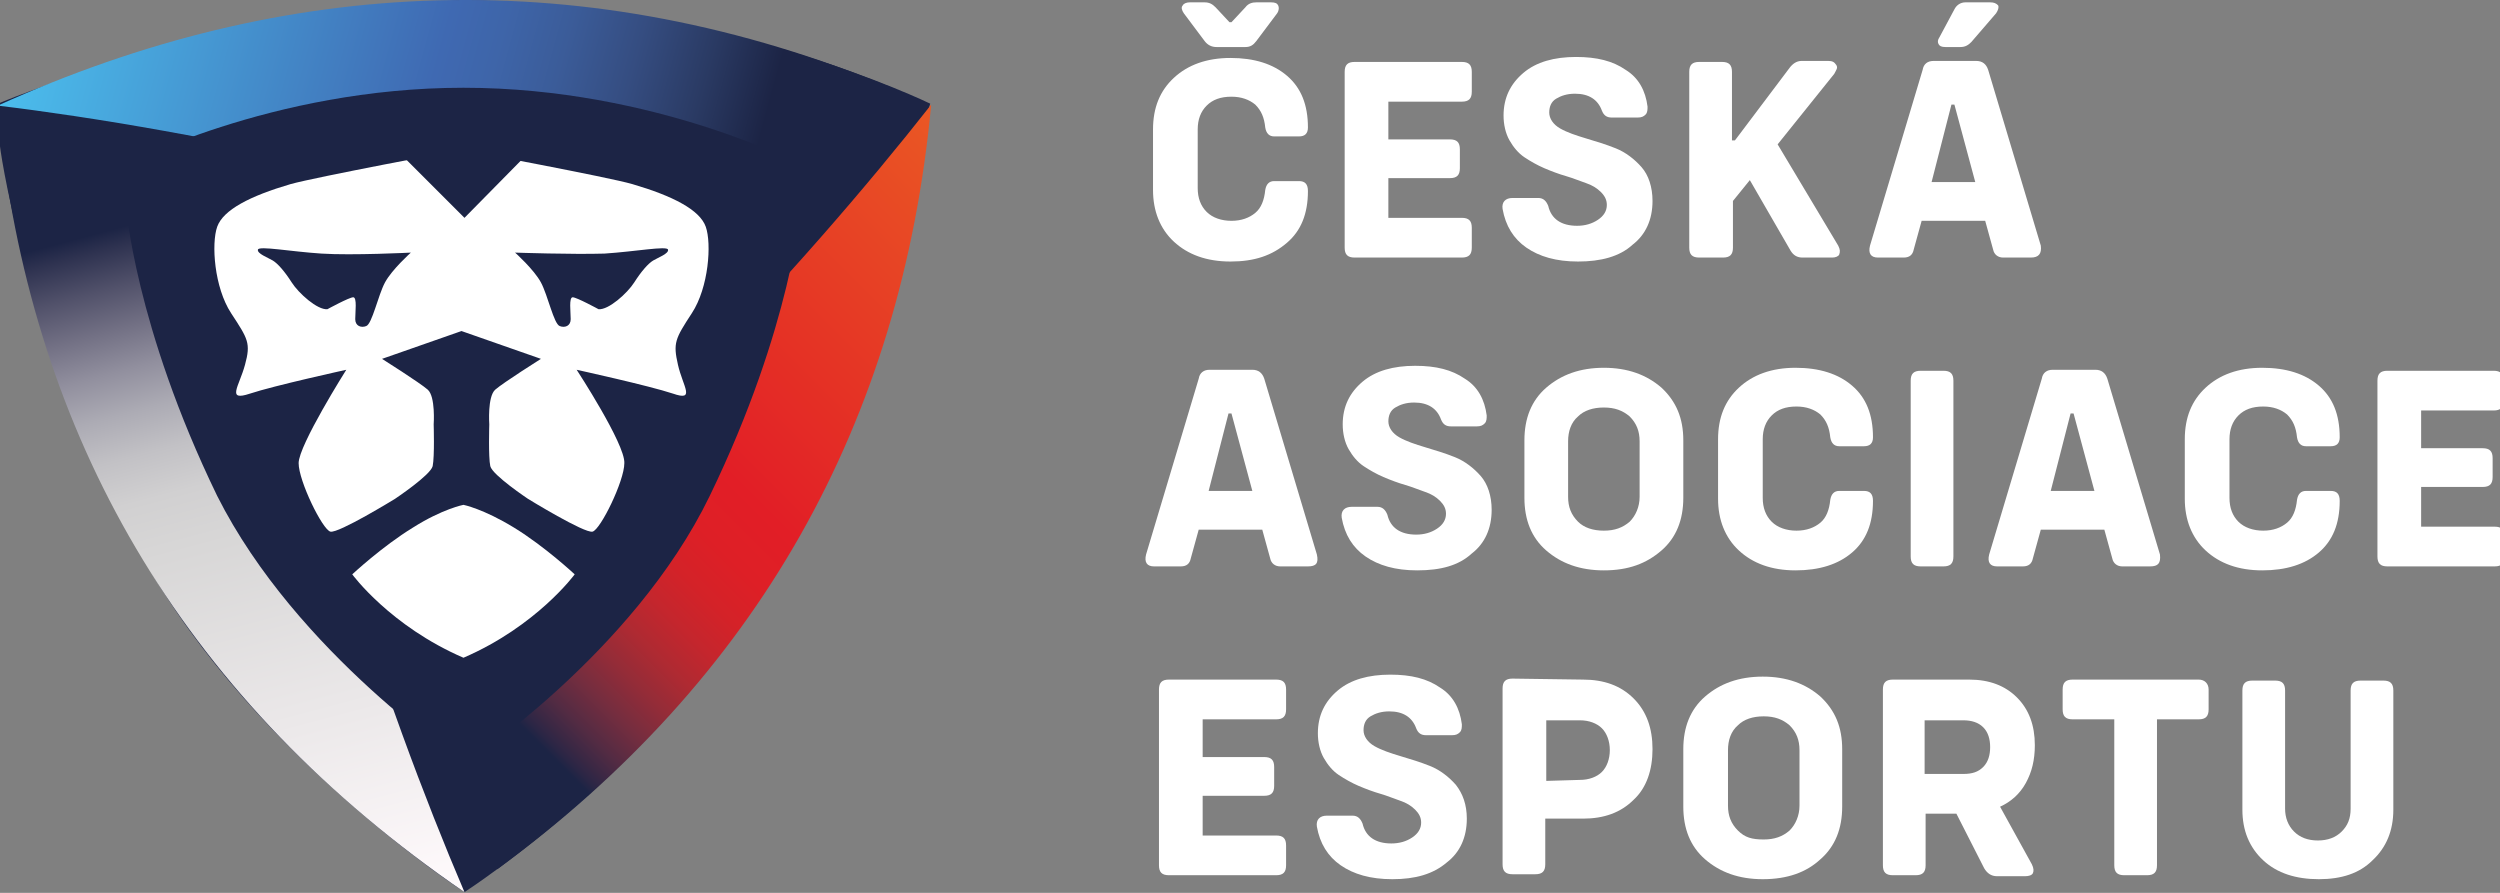
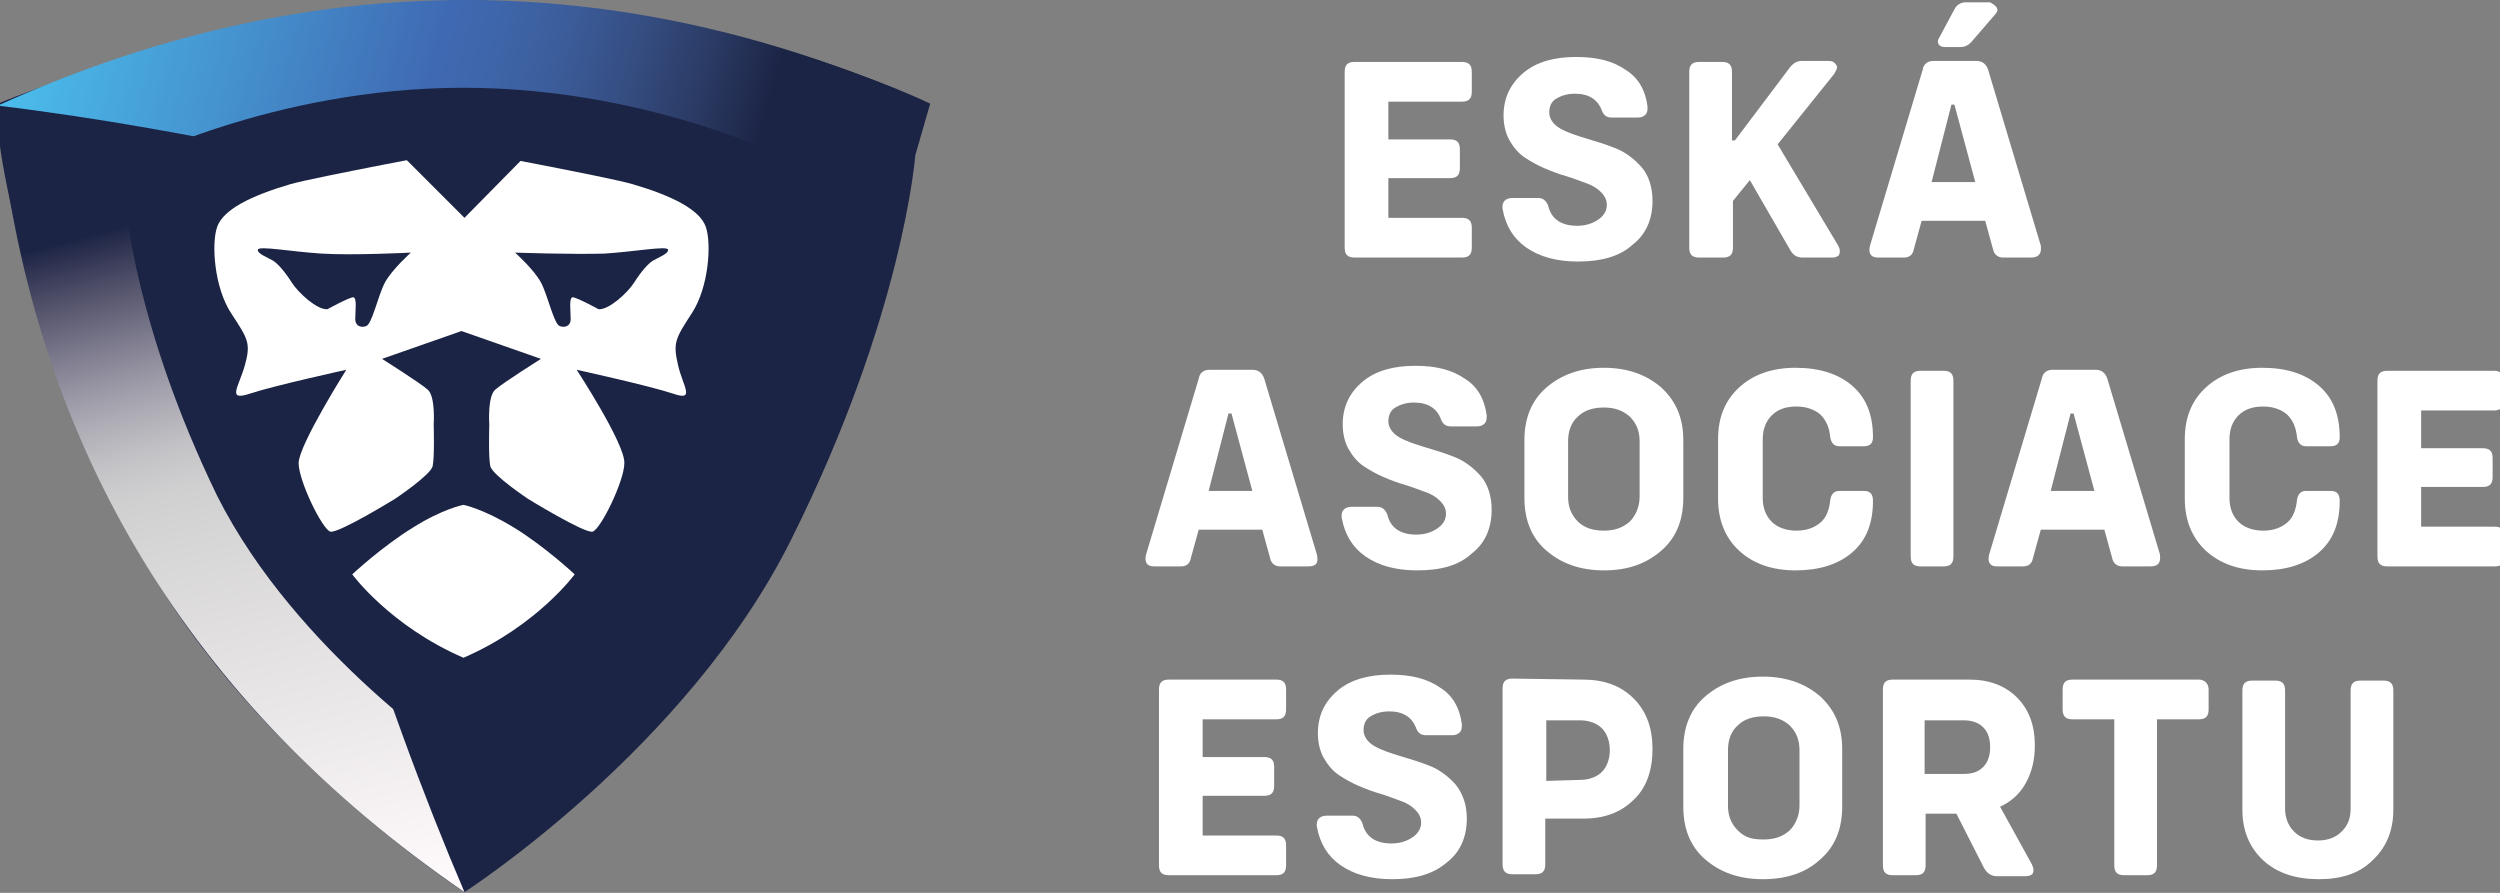
<svg xmlns="http://www.w3.org/2000/svg" width="168" height="60" viewBox="0 0 168 60" fill="none">
  <rect x="0" y="0" width="168" height="60" fill="#808080" stroke="none" />
  <g clip-path="url(#clip0_1540_549)">
-     <path d="M82.688 17.575C81.087 17.575 79.819 17.108 78.885 16.24C77.95 15.373 77.483 14.172 77.483 12.77V8.7C77.483 7.232 77.95 6.097 78.885 5.23C79.819 4.362 81.087 3.895 82.688 3.895C84.29 3.895 85.558 4.295 86.492 5.096C87.426 5.897 87.893 7.031 87.893 8.566C87.893 8.967 87.693 9.167 87.293 9.167H85.624C85.291 9.167 85.091 8.967 85.024 8.566C84.957 7.899 84.757 7.432 84.356 7.031C83.956 6.698 83.422 6.498 82.755 6.498C82.021 6.498 81.487 6.698 81.087 7.098C80.686 7.499 80.486 8.032 80.486 8.7V12.637C80.486 13.304 80.686 13.838 81.087 14.239C81.487 14.639 82.088 14.839 82.755 14.839C83.422 14.839 83.956 14.639 84.356 14.305C84.757 13.972 84.957 13.438 85.024 12.77C85.091 12.37 85.291 12.17 85.624 12.17H87.293C87.693 12.17 87.893 12.37 87.893 12.837C87.893 14.372 87.426 15.506 86.492 16.307C85.491 17.175 84.29 17.575 82.688 17.575ZM80.953 2.761L79.552 0.892C79.418 0.692 79.352 0.492 79.485 0.358C79.552 0.225 79.752 0.158 79.952 0.158H80.953C81.287 0.158 81.487 0.291 81.687 0.492L82.621 1.493H82.755L83.689 0.492C83.889 0.225 84.156 0.158 84.423 0.158H85.424C85.691 0.158 85.825 0.225 85.891 0.358C85.958 0.492 85.958 0.692 85.825 0.892L84.423 2.761C84.223 3.027 84.023 3.161 83.689 3.161H81.754C81.42 3.161 81.153 3.027 80.953 2.761Z" fill="white" />
    <path d="M93.298 6.831V9.367H97.436C97.903 9.367 98.103 9.567 98.103 10.034V11.302C98.103 11.769 97.903 11.97 97.436 11.97H93.298V14.639H98.236C98.704 14.639 98.904 14.839 98.904 15.306V16.641C98.904 17.108 98.704 17.308 98.236 17.308H91.029C90.562 17.308 90.362 17.108 90.362 16.641V4.829C90.362 4.362 90.562 4.162 91.029 4.162H98.236C98.704 4.162 98.904 4.362 98.904 4.829V6.164C98.904 6.631 98.704 6.831 98.236 6.831H93.298Z" fill="white" />
    <path d="M106.044 17.575C104.576 17.575 103.442 17.241 102.574 16.641C101.707 16.04 101.173 15.173 100.973 14.038C100.906 13.571 101.173 13.304 101.64 13.304H103.375C103.709 13.304 103.909 13.504 104.042 13.838C104.242 14.706 104.91 15.173 105.978 15.173C106.511 15.173 106.978 15.039 107.379 14.772C107.779 14.505 107.979 14.172 107.979 13.771C107.979 13.438 107.846 13.171 107.579 12.904C107.312 12.637 106.978 12.437 106.578 12.303C106.178 12.17 105.711 11.97 105.243 11.836C104.776 11.703 104.242 11.502 103.775 11.302C103.308 11.102 102.841 10.835 102.441 10.568C102.04 10.301 101.707 9.901 101.44 9.434C101.173 8.967 101.039 8.366 101.039 7.765C101.039 6.564 101.506 5.63 102.374 4.896C103.241 4.162 104.443 3.828 105.911 3.828C107.312 3.828 108.38 4.095 109.247 4.696C110.115 5.23 110.582 6.097 110.715 7.165C110.715 7.365 110.715 7.565 110.582 7.699C110.449 7.832 110.315 7.899 110.048 7.899H108.313C107.979 7.899 107.779 7.765 107.646 7.432C107.379 6.698 106.778 6.297 105.844 6.297C105.31 6.297 104.91 6.431 104.576 6.631C104.242 6.831 104.109 7.165 104.109 7.565C104.109 7.966 104.376 8.366 104.843 8.633C105.31 8.9 105.911 9.1 106.578 9.3C107.245 9.5 107.913 9.701 108.58 9.968C109.247 10.235 109.848 10.702 110.315 11.236C110.782 11.769 111.049 12.57 111.049 13.504C111.049 14.772 110.582 15.773 109.714 16.441C108.847 17.241 107.579 17.575 106.044 17.575Z" fill="white" />
    <path d="M123.528 16.507C123.662 16.774 123.662 16.908 123.595 17.108C123.528 17.241 123.328 17.308 123.128 17.308H121.126C120.792 17.308 120.525 17.174 120.325 16.841L117.589 12.103L116.454 13.504V16.641C116.454 17.108 116.254 17.308 115.787 17.308H114.186C113.718 17.308 113.518 17.108 113.518 16.641V4.829C113.518 4.362 113.718 4.162 114.186 4.162H115.72C116.188 4.162 116.388 4.362 116.388 4.829V9.434H116.588L120.258 4.562C120.458 4.295 120.725 4.095 121.059 4.095H122.861C123.128 4.095 123.261 4.162 123.395 4.362C123.528 4.562 123.395 4.696 123.261 4.963L119.457 9.701L123.528 16.507Z" fill="white" />
-     <path d="M136.475 17.308H134.606C134.273 17.308 134.006 17.108 133.939 16.774L133.405 14.839H129.134L128.601 16.774C128.534 17.108 128.334 17.308 127.933 17.308H126.198C125.731 17.308 125.531 17.041 125.664 16.507L129.201 4.696C129.268 4.295 129.535 4.095 129.935 4.095H132.805C133.205 4.095 133.472 4.295 133.605 4.696L137.142 16.507C137.209 17.041 137.009 17.308 136.475 17.308ZM132.738 12.236L131.337 7.031H131.136L129.802 12.236H132.738ZM130.736 3.161C130.469 3.161 130.336 3.094 130.269 2.961C130.202 2.827 130.202 2.694 130.336 2.494L131.337 0.625C131.47 0.358 131.737 0.158 132.071 0.158H133.739C134.006 0.158 134.139 0.225 134.273 0.358C134.339 0.492 134.273 0.692 134.139 0.892L132.471 2.827C132.271 3.027 132.071 3.161 131.737 3.161H130.736Z" fill="white" />
+     <path d="M136.475 17.308H134.606C134.273 17.308 134.006 17.108 133.939 16.774L133.405 14.839H129.134L128.601 16.774C128.534 17.108 128.334 17.308 127.933 17.308H126.198C125.731 17.308 125.531 17.041 125.664 16.507L129.201 4.696C129.268 4.295 129.535 4.095 129.935 4.095H132.805C133.205 4.095 133.472 4.295 133.605 4.696L137.142 16.507C137.209 17.041 137.009 17.308 136.475 17.308ZM132.738 12.236L131.337 7.031H131.136L129.802 12.236H132.738ZM130.736 3.161C130.469 3.161 130.336 3.094 130.269 2.961C130.202 2.827 130.202 2.694 130.336 2.494L131.337 0.625C131.47 0.358 131.737 0.158 132.071 0.158H133.739C134.339 0.492 134.273 0.692 134.139 0.892L132.471 2.827C132.271 3.027 132.071 3.161 131.737 3.161H130.736Z" fill="white" />
    <path d="M87.894 38.062H86.025C85.692 38.062 85.425 37.862 85.358 37.528L84.824 35.593H80.553L80.019 37.528C79.953 37.862 79.752 38.062 79.352 38.062H77.55C77.083 38.062 76.883 37.795 77.016 37.261L80.553 25.449C80.62 25.049 80.887 24.849 81.287 24.849H84.157C84.557 24.849 84.824 25.049 84.958 25.449L88.494 37.261C88.628 37.862 88.428 38.062 87.894 38.062ZM84.157 32.99L82.755 27.785H82.555L81.221 32.99H84.157Z" fill="white" />
    <path d="M95.234 38.329C93.766 38.329 92.632 37.995 91.764 37.395C90.897 36.794 90.363 35.926 90.163 34.792C90.096 34.325 90.363 34.058 90.83 34.058H92.565C92.899 34.058 93.099 34.258 93.233 34.592C93.433 35.459 94.1 35.926 95.168 35.926C95.702 35.926 96.169 35.793 96.569 35.526C96.97 35.259 97.17 34.925 97.17 34.525C97.17 34.191 97.036 33.925 96.769 33.657C96.502 33.391 96.169 33.19 95.768 33.057C95.368 32.923 94.901 32.723 94.434 32.59C93.967 32.456 93.433 32.256 92.966 32.056C92.499 31.856 92.031 31.589 91.631 31.322C91.231 31.055 90.897 30.655 90.63 30.188C90.363 29.72 90.23 29.12 90.23 28.519C90.23 27.318 90.697 26.384 91.564 25.65C92.432 24.916 93.633 24.582 95.101 24.582C96.502 24.582 97.57 24.849 98.438 25.45C99.305 25.983 99.772 26.851 99.906 27.919C99.906 28.119 99.906 28.319 99.772 28.452C99.639 28.586 99.505 28.653 99.239 28.653H97.503C97.17 28.653 96.97 28.519 96.836 28.186C96.569 27.451 95.969 27.051 95.034 27.051C94.501 27.051 94.1 27.184 93.766 27.385C93.433 27.585 93.299 27.919 93.299 28.319C93.299 28.719 93.566 29.12 94.033 29.387C94.501 29.654 95.101 29.854 95.768 30.054C96.436 30.254 97.103 30.454 97.77 30.721C98.438 30.988 99.038 31.455 99.505 31.989C99.972 32.523 100.239 33.324 100.239 34.258C100.239 35.526 99.772 36.527 98.905 37.194C98.037 37.995 96.836 38.329 95.234 38.329Z" fill="white" />
    <path d="M107.779 38.329C106.178 38.329 104.91 37.862 103.909 36.994C102.908 36.127 102.441 34.925 102.441 33.457V29.587C102.441 28.119 102.908 26.918 103.909 26.05C104.91 25.183 106.178 24.715 107.779 24.715C109.381 24.715 110.649 25.183 111.65 26.05C112.651 26.984 113.118 28.119 113.118 29.587V33.457C113.118 34.925 112.651 36.127 111.65 36.994C110.649 37.862 109.448 38.329 107.779 38.329ZM107.779 35.66C108.513 35.66 109.047 35.459 109.514 35.059C109.915 34.658 110.182 34.058 110.182 33.391V29.654C110.182 28.986 109.981 28.453 109.514 27.985C109.047 27.585 108.513 27.385 107.779 27.385C107.045 27.385 106.445 27.585 106.044 27.985C105.577 28.386 105.377 28.986 105.377 29.654V33.391C105.377 34.058 105.577 34.592 106.044 35.059C106.445 35.459 107.045 35.66 107.779 35.66Z" fill="white" />
    <path d="M120.659 38.329C119.057 38.329 117.789 37.862 116.855 36.994C115.921 36.127 115.454 34.925 115.454 33.524V29.52C115.454 28.052 115.921 26.918 116.855 26.05C117.789 25.183 119.057 24.715 120.659 24.715C122.26 24.715 123.528 25.116 124.462 25.917C125.397 26.717 125.864 27.852 125.864 29.387C125.864 29.787 125.664 29.987 125.263 29.987H123.595C123.261 29.987 123.061 29.787 122.994 29.387C122.928 28.719 122.727 28.252 122.327 27.852C121.927 27.518 121.393 27.318 120.725 27.318C119.991 27.318 119.457 27.518 119.057 27.919C118.657 28.319 118.456 28.853 118.456 29.52V33.457C118.456 34.125 118.657 34.658 119.057 35.059C119.457 35.459 120.058 35.66 120.725 35.66C121.393 35.66 121.927 35.459 122.327 35.126C122.727 34.792 122.928 34.258 122.994 33.591C123.061 33.19 123.261 32.99 123.595 32.99H125.263C125.664 32.99 125.864 33.19 125.864 33.658C125.864 35.192 125.397 36.327 124.462 37.128C123.528 37.928 122.26 38.329 120.659 38.329Z" fill="white" />
    <path d="M128.399 37.394V25.583C128.399 25.116 128.6 24.916 129.067 24.916H130.602C131.069 24.916 131.269 25.116 131.269 25.583V37.394C131.269 37.861 131.069 38.062 130.602 38.062H129.067C128.6 38.062 128.399 37.861 128.399 37.394Z" fill="white" />
    <path d="M144.482 38.062H142.614C142.28 38.062 142.013 37.861 141.946 37.528L141.412 35.593H137.142L136.608 37.528C136.541 37.861 136.341 38.062 135.94 38.062H134.205C133.738 38.062 133.538 37.795 133.672 37.261L137.208 25.449C137.275 25.049 137.542 24.849 137.942 24.849H140.812C141.212 24.849 141.479 25.049 141.613 25.449L145.149 37.261C145.216 37.861 145.016 38.062 144.482 38.062ZM140.745 32.99L139.344 27.785H139.144L137.809 32.99H140.745Z" fill="white" />
    <path d="M152.023 38.329C150.421 38.329 149.154 37.862 148.219 36.994C147.285 36.127 146.818 34.925 146.818 33.524V29.52C146.818 28.052 147.285 26.918 148.219 26.05C149.154 25.183 150.421 24.715 152.023 24.715C153.625 24.715 154.893 25.116 155.827 25.917C156.761 26.717 157.228 27.852 157.228 29.387C157.228 29.787 157.028 29.987 156.628 29.987H154.959C154.626 29.987 154.425 29.787 154.359 29.387C154.292 28.719 154.092 28.252 153.691 27.852C153.291 27.518 152.757 27.318 152.09 27.318C151.356 27.318 150.822 27.518 150.421 27.919C150.021 28.319 149.821 28.853 149.821 29.52V33.457C149.821 34.125 150.021 34.658 150.421 35.059C150.822 35.459 151.422 35.66 152.09 35.66C152.757 35.66 153.291 35.459 153.691 35.126C154.092 34.792 154.292 34.258 154.359 33.591C154.425 33.19 154.626 32.99 154.959 32.99H156.628C157.028 32.99 157.228 33.19 157.228 33.658C157.228 35.192 156.761 36.327 155.827 37.128C154.893 37.928 153.625 38.329 152.023 38.329Z" fill="white" />
    <path d="M162.7 27.585V30.121H166.837C167.305 30.121 167.505 30.321 167.505 30.788V32.056C167.505 32.523 167.305 32.723 166.837 32.723H162.7V35.392H167.638C168.105 35.392 168.306 35.593 168.306 36.06V37.394C168.306 37.861 168.105 38.062 167.638 38.062H160.431C159.964 38.062 159.764 37.861 159.764 37.394V25.583C159.764 25.116 159.964 24.916 160.431 24.916H167.571C168.039 24.916 168.239 25.116 168.239 25.583V26.918C168.239 27.385 168.039 27.585 167.571 27.585H162.7Z" fill="white" />
    <path d="M80.819 48.339V50.874H84.957C85.424 50.874 85.624 51.075 85.624 51.542V52.809C85.624 53.277 85.424 53.477 84.957 53.477H80.819V56.146H85.758C86.225 56.146 86.425 56.346 86.425 56.813V58.148C86.425 58.615 86.225 58.815 85.758 58.815H78.55C78.083 58.815 77.883 58.615 77.883 58.148V46.337C77.883 45.869 78.083 45.669 78.55 45.669H85.758C86.225 45.669 86.425 45.869 86.425 46.337V47.671C86.425 48.138 86.225 48.339 85.758 48.339H80.819Z" fill="white" />
    <path d="M93.566 59.082C92.097 59.082 90.963 58.749 90.095 58.148C89.228 57.548 88.694 56.68 88.494 55.546C88.427 55.078 88.694 54.812 89.161 54.812H90.896C91.23 54.812 91.43 55.012 91.564 55.346C91.764 56.213 92.431 56.68 93.499 56.68C94.033 56.68 94.5 56.547 94.9 56.28C95.3 56.013 95.501 55.679 95.501 55.279C95.501 54.945 95.367 54.678 95.1 54.411C94.833 54.144 94.5 53.944 94.099 53.811C93.699 53.677 93.232 53.477 92.765 53.343C92.297 53.21 91.764 53.01 91.297 52.81C90.829 52.609 90.362 52.343 89.962 52.076C89.561 51.809 89.228 51.408 88.961 50.941C88.694 50.474 88.561 49.873 88.561 49.273C88.561 48.072 89.028 47.137 89.895 46.403C90.763 45.669 91.964 45.336 93.432 45.336C94.833 45.336 95.901 45.603 96.769 46.203C97.636 46.737 98.103 47.605 98.237 48.672C98.237 48.873 98.237 49.073 98.103 49.206C97.97 49.34 97.836 49.406 97.569 49.406H95.834C95.501 49.406 95.3 49.273 95.167 48.939C94.9 48.205 94.299 47.805 93.365 47.805C92.831 47.805 92.431 47.938 92.097 48.138C91.764 48.339 91.63 48.672 91.63 49.073C91.63 49.473 91.897 49.873 92.364 50.14C92.831 50.407 93.432 50.608 94.099 50.808C94.767 51.008 95.434 51.208 96.101 51.475C96.769 51.742 97.369 52.209 97.836 52.743C98.303 53.343 98.57 54.078 98.57 55.012C98.57 56.28 98.103 57.281 97.236 57.948C96.302 58.749 95.1 59.082 93.566 59.082Z" fill="white" />
    <path d="M106.378 45.669C107.779 45.669 108.914 46.07 109.781 46.937C110.649 47.805 111.049 48.939 111.049 50.34C111.049 51.742 110.649 52.943 109.781 53.744C108.914 54.611 107.779 55.012 106.378 55.012H103.842V58.081C103.842 58.548 103.642 58.749 103.175 58.749H101.64C101.173 58.749 100.973 58.548 100.973 58.081V46.27C100.973 45.803 101.173 45.602 101.64 45.602L106.378 45.669ZM106.178 52.409C106.778 52.409 107.312 52.209 107.646 51.875C107.979 51.542 108.18 51.008 108.18 50.407C108.18 49.807 107.979 49.273 107.646 48.939C107.312 48.605 106.778 48.405 106.178 48.405H103.909V52.476L106.178 52.409Z" fill="white" />
    <path d="M118.457 59.082C116.855 59.082 115.587 58.615 114.586 57.748C113.585 56.88 113.118 55.679 113.118 54.211V50.34C113.118 48.872 113.585 47.671 114.586 46.804C115.587 45.936 116.855 45.469 118.457 45.469C120.058 45.469 121.326 45.936 122.327 46.804C123.328 47.738 123.795 48.872 123.795 50.34V54.211C123.795 55.679 123.328 56.88 122.327 57.748C121.393 58.615 120.125 59.082 118.457 59.082ZM118.523 56.413C119.258 56.413 119.791 56.213 120.258 55.812C120.659 55.412 120.926 54.811 120.926 54.144V50.407C120.926 49.74 120.726 49.206 120.258 48.739C119.791 48.338 119.258 48.138 118.523 48.138C117.789 48.138 117.189 48.338 116.788 48.739C116.321 49.139 116.121 49.74 116.121 50.407V54.144C116.121 54.811 116.321 55.345 116.788 55.812C117.256 56.28 117.723 56.413 118.523 56.413Z" fill="white" />
    <path d="M136.541 58.081C136.674 58.348 136.674 58.548 136.608 58.682C136.541 58.815 136.341 58.882 136.074 58.882H134.205C133.805 58.882 133.538 58.682 133.338 58.348L131.469 54.678H129.401V58.148C129.401 58.615 129.2 58.815 128.733 58.815H127.198C126.731 58.815 126.531 58.615 126.531 58.148V46.337C126.531 45.869 126.731 45.669 127.198 45.669H132.337C133.671 45.669 134.739 46.07 135.54 46.87C136.341 47.671 136.741 48.739 136.741 50.074C136.741 51.075 136.541 51.875 136.141 52.609C135.74 53.343 135.14 53.877 134.405 54.211L136.541 58.081ZM129.334 52.009H131.936C132.537 52.009 132.937 51.875 133.271 51.542C133.605 51.208 133.738 50.741 133.738 50.207C133.738 49.673 133.605 49.206 133.271 48.872C132.937 48.539 132.47 48.405 131.936 48.405H129.334V52.009Z" fill="white" />
    <path d="M148.419 46.337V47.671C148.419 48.138 148.219 48.339 147.752 48.339H144.949V58.148C144.949 58.615 144.749 58.815 144.282 58.815H142.747C142.28 58.815 142.08 58.615 142.08 58.148V48.339H139.277C138.81 48.339 138.61 48.138 138.61 47.671V46.337C138.61 45.869 138.81 45.669 139.277 45.669H147.752C148.152 45.669 148.419 45.936 148.419 46.337Z" fill="white" />
    <path d="M155.827 59.082C154.292 59.082 153.024 58.682 152.09 57.815C151.156 56.947 150.689 55.812 150.689 54.411V46.403C150.689 45.936 150.889 45.736 151.356 45.736H152.891C153.358 45.736 153.558 45.936 153.558 46.403V54.344C153.558 54.945 153.758 55.479 154.159 55.879C154.559 56.28 155.093 56.48 155.76 56.48C156.428 56.48 156.961 56.28 157.362 55.879C157.762 55.479 157.962 55.012 157.962 54.344V46.403C157.962 45.936 158.163 45.736 158.63 45.736H160.165C160.632 45.736 160.832 45.936 160.832 46.403V54.411C160.832 55.812 160.365 56.947 159.431 57.815C158.563 58.682 157.362 59.082 155.827 59.082Z" fill="white" />
    <path d="M31.212 59.95C31.212 59.95 46.16 50.34 53.167 36.26C60.707 21.179 61.508 10.435 61.508 10.435L62.509 6.965C62.509 6.965 48.295 0.025 30.745 0.025C12.327 1.493 -0.286 7.031 -0.286 7.031L-0.019 9.701C-0.019 9.701 1.316 20.978 8.857 36.06C15.997 50.14 31.212 59.95 31.212 59.95Z" fill="#1C2445" />
-     <path d="M62.576 7.031C54.034 17.909 39.42 33.925 27.141 41.532C29.877 49.807 32.613 56.48 33.414 58.415C50.831 45.669 60.574 28.452 62.576 7.031Z" fill="url(#paint0_linear_1540_549)" />
    <path d="M31.212 59.95C25.873 47.471 18.866 26.984 18.265 12.837C9.524 10.969 2.183 9.968 0.114 9.701C2.65 29.987 12.527 47.138 31.212 59.95C31.212 60.017 31.212 60.017 31.212 59.95Z" fill="url(#paint1_linear_1540_549)" />
    <path d="M-0.152 7.098C12.661 8.633 35.216 13.104 48.229 19.71C54.235 13.238 58.773 7.632 60.107 5.964C39.354 -2.645 19.134 -1.644 -0.152 7.098Z" fill="url(#paint2_linear_1540_549)" />
    <path d="M31.211 51.342C31.211 51.342 42.556 43.934 47.694 33.324C53.233 21.913 53.834 13.771 53.834 13.771L54.034 11.169C54.034 11.169 44.091 5.897 31.145 5.897C18.199 5.897 8.256 11.169 8.256 11.169L8.456 13.771C8.456 13.771 9.056 21.913 14.595 33.324C19.934 43.934 31.211 51.342 31.211 51.342Z" fill="#1C2445" />
    <path d="M31.212 10.101C31.212 10.101 40.888 11.903 42.489 12.37C45.225 13.171 47.027 14.105 47.428 15.239C47.828 16.374 47.628 19.31 46.493 21.045C45.359 22.78 45.225 23.047 45.559 24.515C45.893 25.983 46.76 26.984 45.225 26.451C43.624 25.917 38.752 24.849 38.752 24.849C38.752 24.849 42.022 29.854 41.956 31.122C41.956 32.323 40.354 35.593 39.82 35.726C39.286 35.86 35.483 33.524 35.483 33.524C35.483 33.524 33.08 31.922 32.947 31.322C32.813 30.721 32.88 28.519 32.88 28.519C32.88 28.519 32.747 26.651 33.281 26.184C33.814 25.716 36.35 24.115 36.35 24.115L31.012 22.246L25.673 24.115C25.673 24.115 28.209 25.716 28.743 26.184C29.277 26.651 29.143 28.519 29.143 28.519C29.143 28.519 29.21 30.655 29.076 31.322C28.943 31.922 26.541 33.524 26.541 33.524C26.541 33.524 22.737 35.86 22.203 35.726C21.669 35.593 20.068 32.323 20.068 31.122C20.068 29.921 23.271 24.849 23.271 24.849C23.271 24.849 18.399 25.917 16.798 26.451C15.196 26.984 16.064 25.983 16.464 24.515C16.864 23.047 16.664 22.78 15.53 21.045C14.395 19.31 14.195 16.374 14.595 15.239C14.996 14.105 16.798 13.171 19.534 12.37C21.202 11.903 30.811 10.101 30.811 10.101" fill="white" />
    <path d="M31.145 33.925C31.145 33.925 32.479 34.191 34.548 35.459C36.617 36.727 38.619 38.596 38.619 38.596C38.619 38.596 36.083 42.066 31.145 44.201C26.207 42.066 23.671 38.596 23.671 38.596C23.671 38.596 25.673 36.727 27.741 35.459C29.743 34.191 31.145 33.925 31.145 33.925Z" fill="white" />
    <path d="M34.614 16.975C34.614 16.975 35.882 18.109 36.349 18.977C36.817 19.844 37.217 21.779 37.617 21.913C37.951 22.046 38.351 21.913 38.351 21.446C38.351 20.979 38.218 19.977 38.485 19.977C38.752 19.977 40.22 20.778 40.22 20.778C40.887 20.845 42.155 19.711 42.622 18.977C43.089 18.242 43.556 17.709 43.89 17.508C44.224 17.308 44.958 17.041 44.891 16.774C44.824 16.507 42.689 16.908 40.62 17.041C38.485 17.108 34.614 16.975 34.614 16.975Z" fill="#1C2445" />
    <path d="M31.212 14.639L26.674 10.101L31.212 6.631L35.683 10.101L31.212 14.639Z" fill="#1C2445" />
    <path d="M27.609 16.975C27.609 16.975 26.341 18.109 25.873 18.977C25.406 19.844 25.006 21.779 24.606 21.913C24.272 22.046 23.872 21.913 23.872 21.446C23.872 20.979 24.005 19.977 23.738 19.977C23.471 19.977 22.003 20.778 22.003 20.778C21.336 20.845 20.068 19.711 19.601 18.977C19.134 18.242 18.666 17.709 18.333 17.508C17.999 17.308 17.265 17.041 17.332 16.774C17.399 16.507 19.534 16.908 21.603 17.041C23.671 17.175 27.609 16.975 27.609 16.975Z" fill="#1C2445" />
  </g>
  <defs>
    <linearGradient id="paint0_linear_1540_549" x1="68.257" y1="12.719" x2="33.607" y2="47.37" gradientUnits="userSpaceOnUse">
      <stop stop-color="#EA5824" />
      <stop offset="0.556" stop-color="#E21E26" />
      <stop offset="0.634" stop-color="#DE1F26" />
      <stop offset="0.695" stop-color="#D42228" />
      <stop offset="0.75" stop-color="#C4262D" />
      <stop offset="0.801" stop-color="#AE2A32" />
      <stop offset="0.85" stop-color="#932C38" />
      <stop offset="0.897" stop-color="#752D3F" />
      <stop offset="0.943" stop-color="#532B43" />
      <stop offset="0.987" stop-color="#2C2645" />
      <stop offset="1" stop-color="#1C2445" />
    </linearGradient>
    <linearGradient id="paint1_linear_1540_549" x1="22.456" y1="61.73" x2="9.957" y2="14.781" gradientUnits="userSpaceOnUse">
      <stop stop-color="#FFFAFC" />
      <stop offset="0.556" stop-color="#D7D6D6" />
      <stop offset="0.626" stop-color="#D1D0D1" />
      <stop offset="0.689" stop-color="#C2C1C5" />
      <stop offset="0.749" stop-color="#ACABB4" />
      <stop offset="0.808" stop-color="#918F9E" />
      <stop offset="0.865" stop-color="#727084" />
      <stop offset="0.922" stop-color="#51516A" />
      <stop offset="0.976" stop-color="#2E3250" />
      <stop offset="1" stop-color="#1C2445" />
    </linearGradient>
    <linearGradient id="paint2_linear_1540_549" x1="2.154" y1="-1.429" x2="50.407" y2="11.79" gradientUnits="userSpaceOnUse">
      <stop stop-color="#4BBEED" />
      <stop offset="0.556" stop-color="#3F69B2" />
      <stop offset="0.628" stop-color="#3E65A9" />
      <stop offset="0.714" stop-color="#3B5C99" />
      <stop offset="0.809" stop-color="#354D81" />
      <stop offset="0.908" stop-color="#2A3A63" />
      <stop offset="1" stop-color="#1C2445" />
    </linearGradient>
    <clipPath id="clip0_1540_549">
      <rect width="168" height="60" fill="white" />
    </clipPath>
  </defs>
</svg>